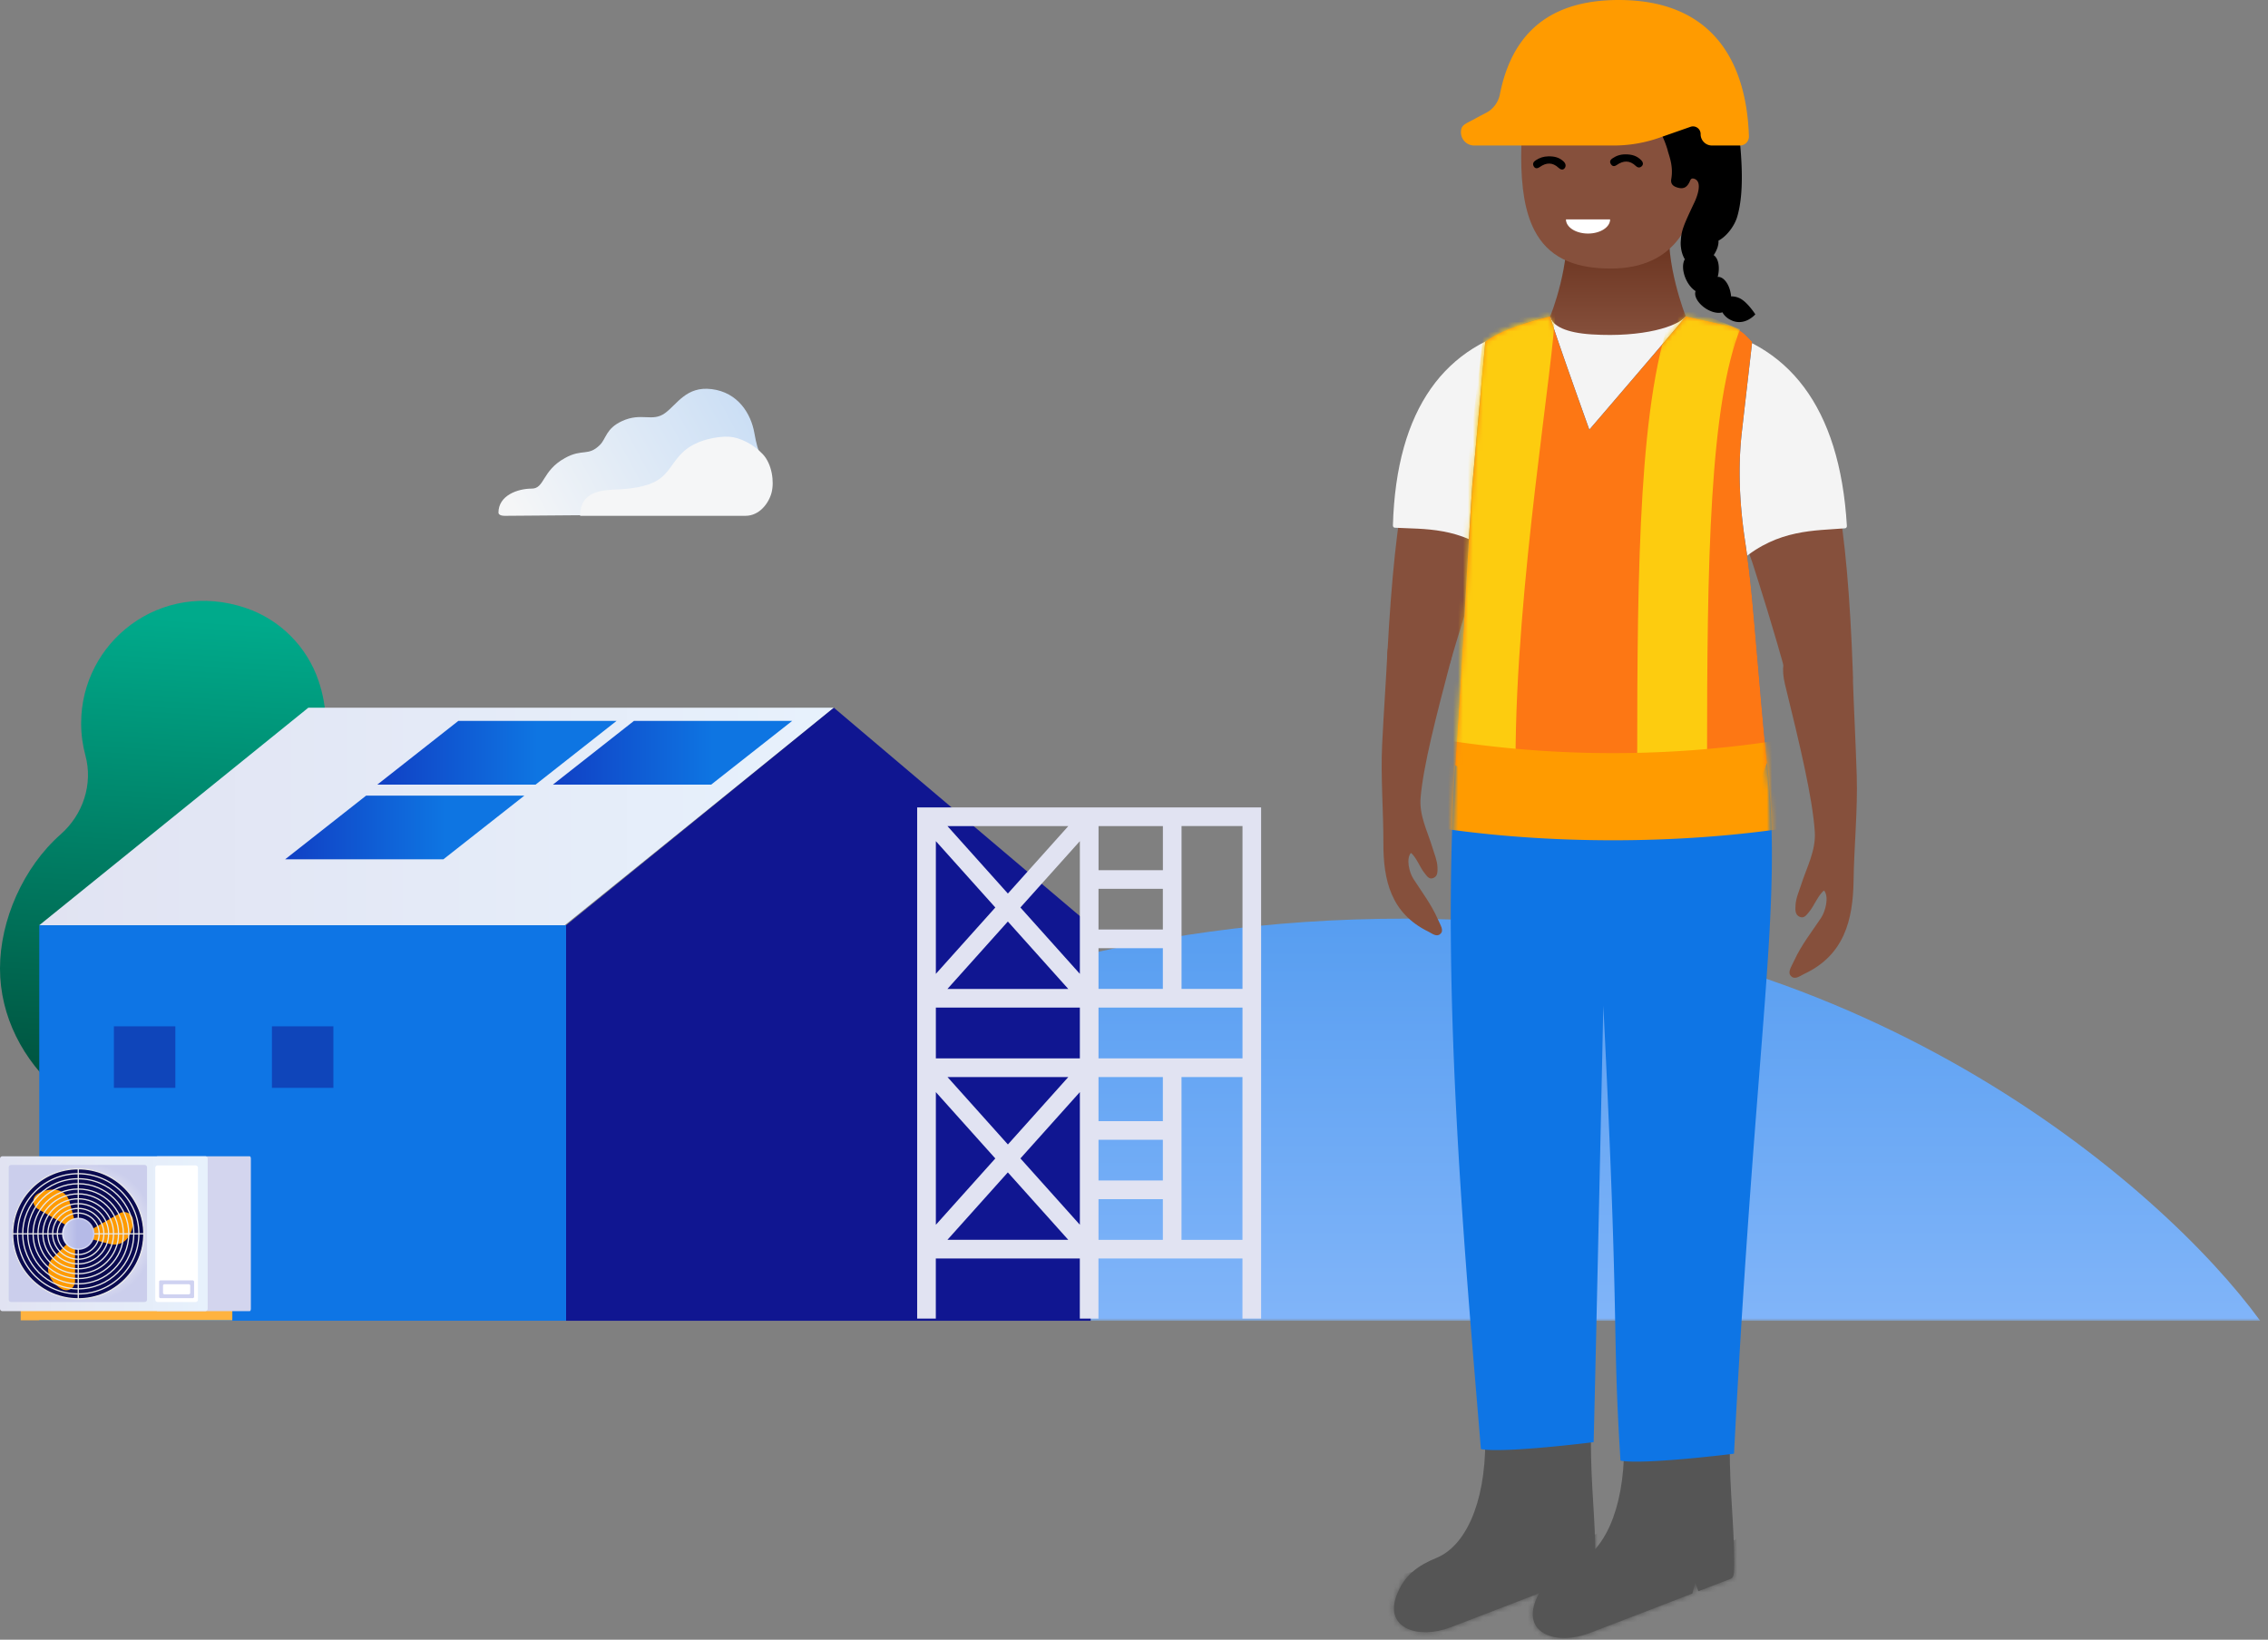
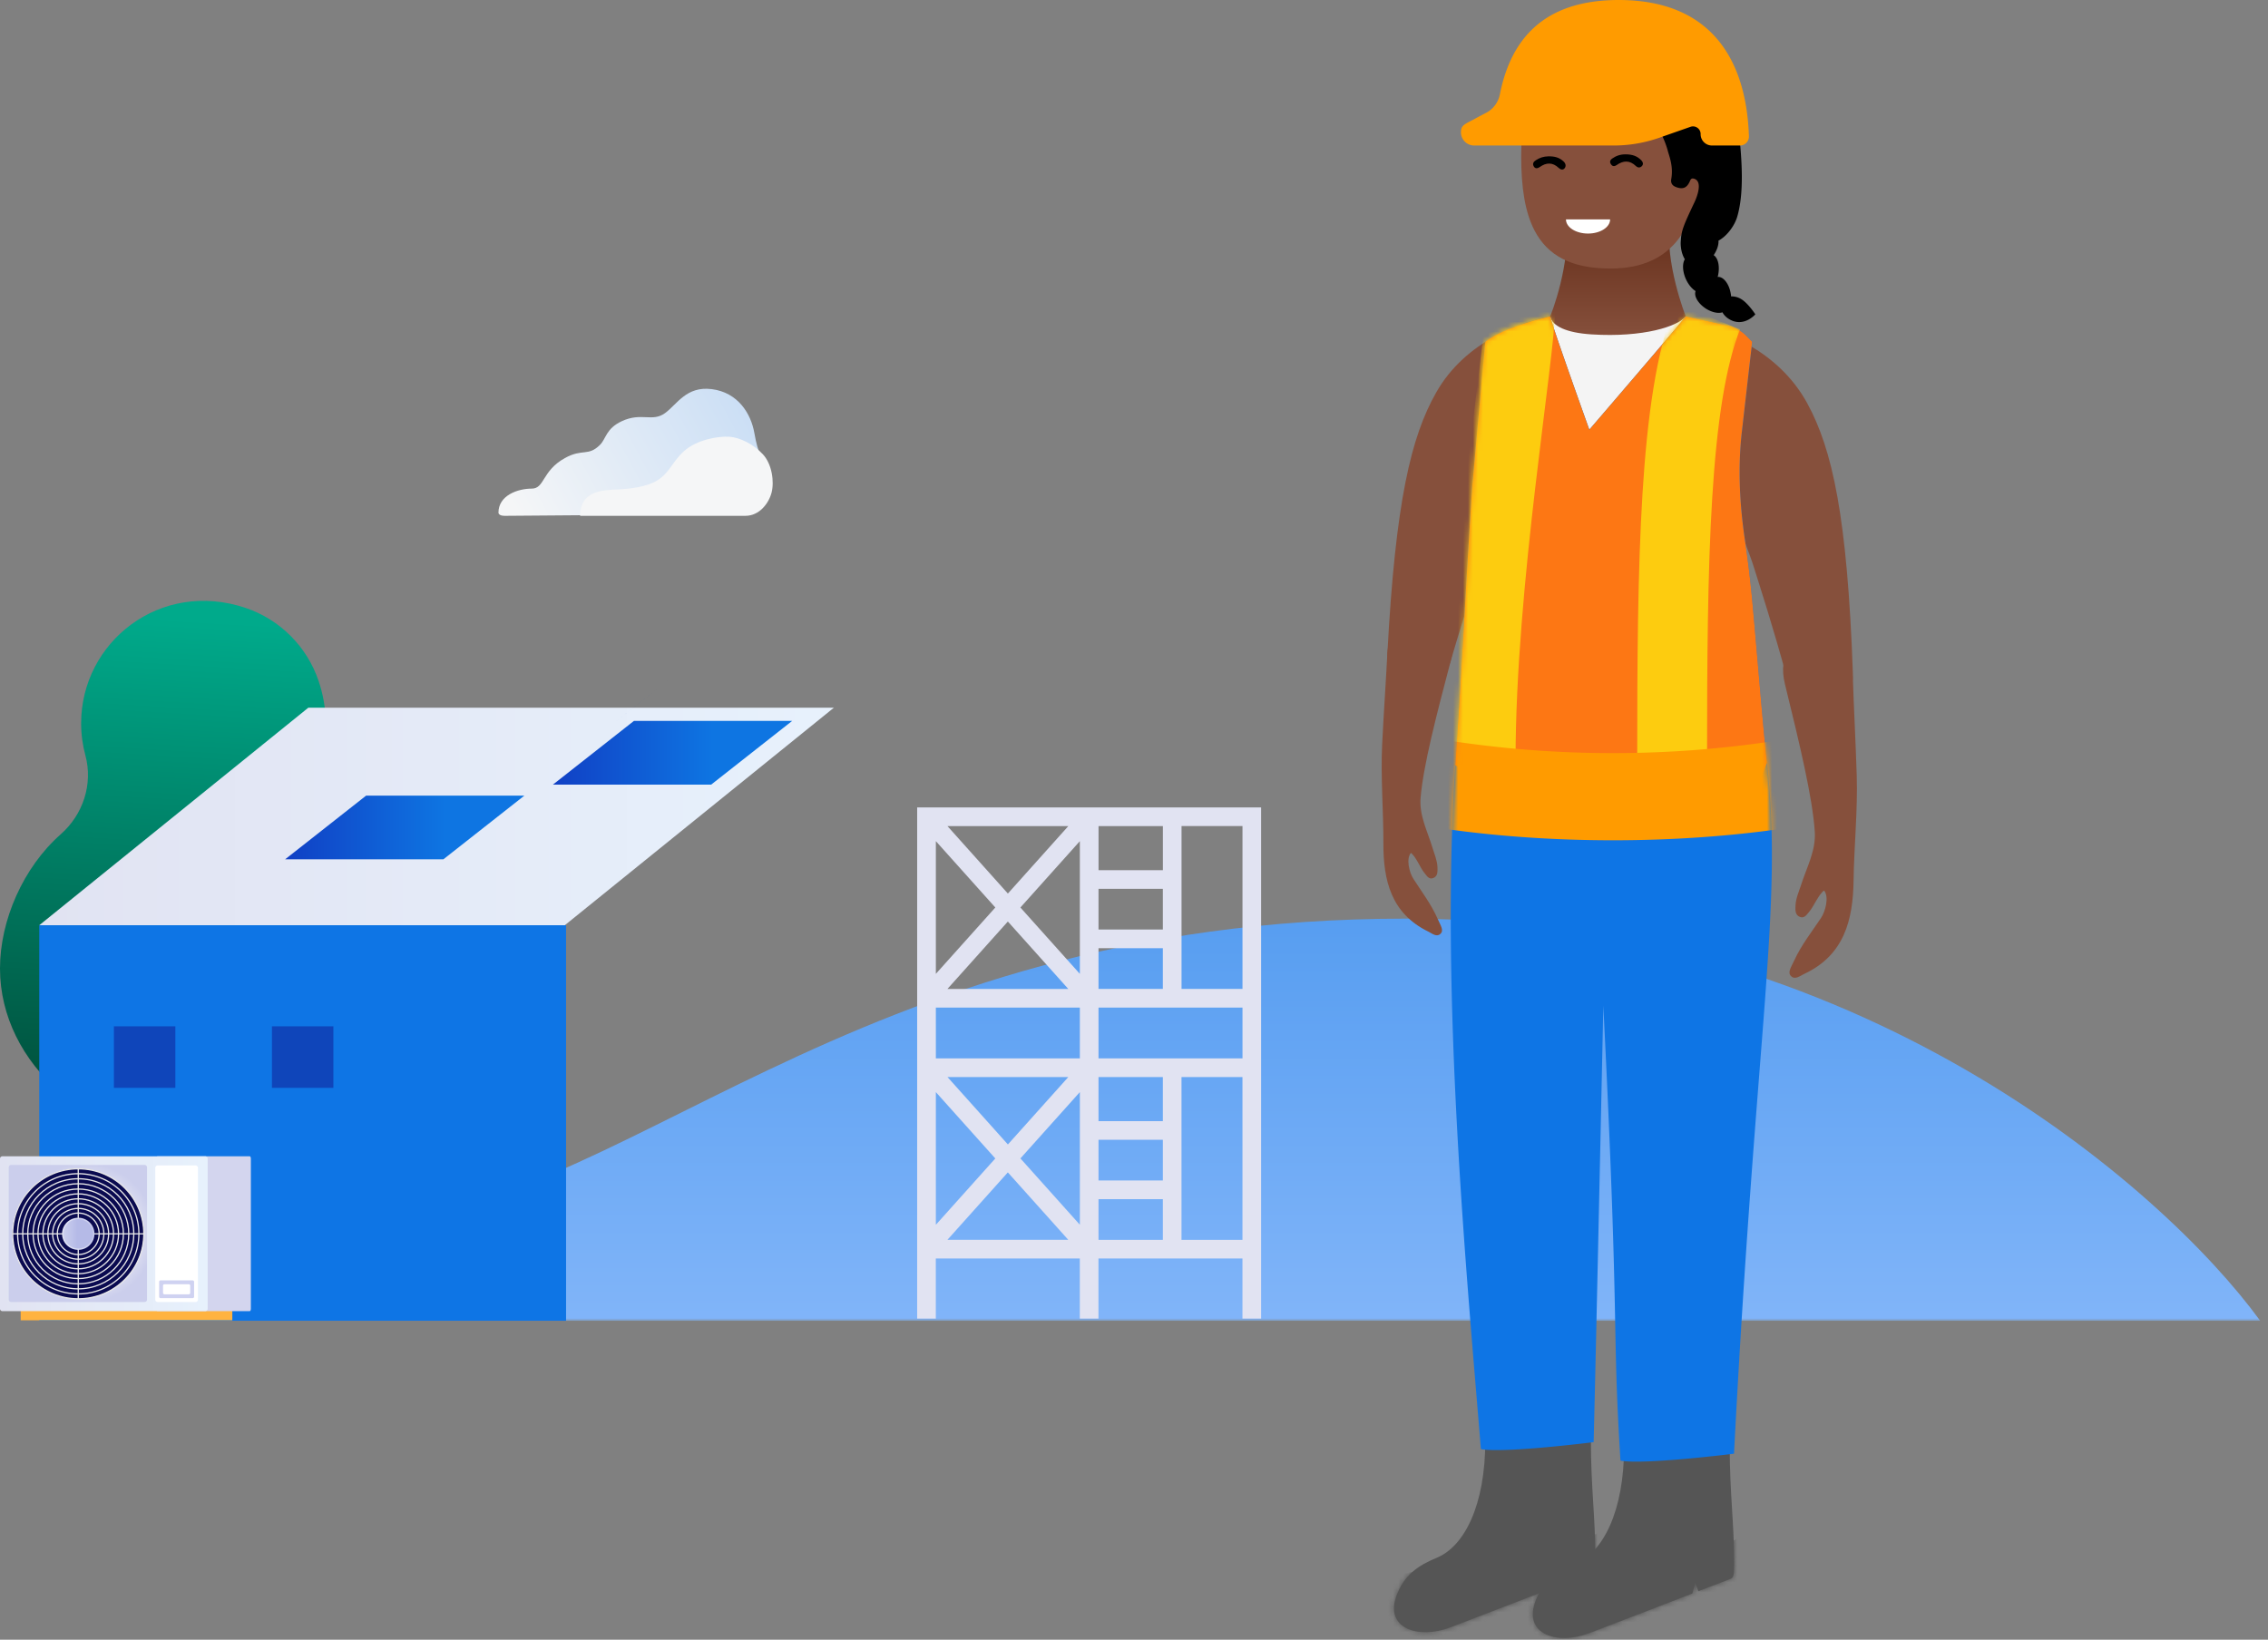
<svg xmlns="http://www.w3.org/2000/svg" width="455" height="329" fill="none">
  <rect width="100%" height="100%" fill="#808080" stroke="none" />
  <mask id="a" style="mask-type:alpha" maskUnits="userSpaceOnUse" x="35" y="88" width="420" height="177">
    <path fill="#D9D9D9" d="M35 88h420v177H35z" />
  </mask>
  <g mask="url(#a)">
    <path d="M282.086 184.316c90.136 0 151.786 53.789 171.344 80.684H-389c37.84-62.754 107.568-125.935 235.97-125.935 128.401 0 173.895 105.871 225.34 105.871 51.446 0 97.105-60.62 209.776-60.62z" fill="url(#paint0_linear_1240_10142)" />
  </g>
  <path d="M43.29 207.884h-4.962a.442.442 0 00-.442.442v53.181c0 .244.198.442.442.442h4.962a.442.442 0 00.443-.442v-53.181a.442.442 0 00-.443-.442z" fill="#1224B4" />
  <path d="M64.467 151.645c1.267-4.605 1.227-9.758-.555-15.031-2.316-6.864-7.746-12.309-14.608-14.628-17.137-5.787-33.026 6.819-33.026 23.138 0 2.227.297 4.387.852 6.435 1.563 5.762-.469 11.893-4.95 15.838C4.666 174.017 0 184.648 0 194.32c0 19.147 18.271 35.242 40.811 35.242s40.812-16.095 40.812-35.242c0-9.752-4.745-20.488-12.38-27.095-4.44-3.839-6.334-9.917-4.776-15.58z" fill="url(#paint1_linear_1240_10142)" />
  <path d="M167.289 142H61.852L7.875 185.645h105.43L167.289 142z" fill="url(#paint2_linear_1240_10142)" />
  <path d="M105.197 159.635H73.451L57.196 172.42h31.748l16.253-12.785z" fill="url(#paint3_linear_1240_10142)" />
-   <path d="M123.692 144.646H91.947l-16.255 12.785h31.747l16.253-12.785z" fill="url(#paint4_linear_1240_10142)" />
+   <path d="M123.692 144.646H91.947h31.747l16.253-12.785z" fill="url(#paint4_linear_1240_10142)" />
  <path d="M158.922 144.646h-31.745l-16.255 12.785h31.747l16.253-12.785z" fill="url(#paint5_linear_1240_10142)" />
-   <path fill-rule="evenodd" clip-rule="evenodd" d="M113.564 185.645L167.288 142l51.523 43.645V265H113.563v-79.355h.001z" fill="#101691" />
  <path d="M113.564 185.645H7.875V265h105.689v-79.355z" fill="#0E75E5" />
  <path opacity=".5" d="M35.178 205.925h-12.33v12.344h12.33v-12.344zM66.885 205.925h-12.33v12.344h12.33v-12.344z" fill="#101691" />
  <path d="M46.607 262.921H4.15v1.986h42.457v-1.986z" fill="#FFB340" />
  <path d="M31.345 232.483c0-.267.099-.483.221-.483h18.54c.123 0 .222.216.222.483v30.109c0 .266-.1.482-.222.482h-18.54c-.122 0-.221-.216-.221-.482v-30.109z" fill="#D3D5EE" />
  <path d="M0 232.483c0-.267.218-.483.487-.483h40.69c.268 0 .486.216.486.483v30.109a.484.484 0 01-.487.482H.486a.485.485 0 01-.486-.482v-30.109z" fill="url(#paint6_linear_1240_10142)" />
  <path d="M1.752 234.219c0-.266.218-.482.487-.482h26.77c.268 0 .486.216.486.482v26.539a.484.484 0 01-.486.482H2.239a.485.485 0 01-.487-.482v-26.539z" fill="url(#paint7_radial_1240_10142)" />
  <path d="M31.15 234.317v26.441c0 .267.218.483.487.483h7.592a.485.485 0 00.487-.483v-26.441a.485.485 0 00-.487-.483h-7.592a.485.485 0 00-.487.483z" fill="#fff" />
  <path d="M15.667 260.598c7.269 0 13.161-5.842 13.161-13.049 0-7.206-5.892-13.048-13.161-13.048-7.27 0-13.162 5.842-13.162 13.048 0 7.207 5.893 13.049 13.162 13.049z" fill="#0A0A50" />
-   <path d="M14.52 249.52a3.38 3.38 0 01-.153-.094c-.047-.033-.094-.066-.139-.102a1.885 1.885 0 01-.283-.278 2.208 2.208 0 01-.147.166l-3.148 3.121a3.323 3.323 0 00-.95 1.816 3.288 3.288 0 00.303 2.023 5.813 5.813 0 002.482 2.51c.28.149.597.215.913.195a1.72 1.72 0 00.883-.305c.494-.355.783-.928.772-1.533v-7.038c0-.093-.008-.187-.025-.28a2.085 2.085 0 01-.503-.201h-.005z" fill="#FF9B00" />
  <path d="M17.295 247.703c0 .955-.78 1.728-1.743 1.728a1.735 1.735 0 01-1.743-1.728c0-.955.78-1.728 1.743-1.728.963 0 1.743.773 1.743 1.728z" fill="#101690" />
-   <path d="M14.06 246.239a2.075 2.075 0 01.585-.413c.053-.025.105-.047.158-.069a2.072 2.072 0 01.389-.104 2.742 2.742 0 01-.072-.209l-1.152-4.266a3.34 3.34 0 00-3.03-2.475 5.884 5.884 0 00-3.433.876 1.683 1.683 0 00-.578.591c-.183.32-.26.686-.222 1.052.075.58.425 1.092.941 1.376l.625.358.214.123.219.127 5.097 2.917c.083.047.17.086.258.119v-.003zM25.685 243.365a1.874 1.874 0 00-1.724.105l-.616.352-.214.124-.22.127-5.096 2.917a1.583 1.583 0 00-.233.162c.047.174.075.353.075.532 0 .057 0 .118-.006.176a3.508 3.508 0 01-.02.17c-.01.072-.027.141-.044.212a4.17 4.17 0 01-.055.174c.075.011.147.024.22.044l4.302 1.142c.68.184 1.4.151 2.06-.094a3.34 3.34 0 001.616-1.271 5.758 5.758 0 00.952-3.386 1.69 1.69 0 00-.283-.88 1.73 1.73 0 00-.708-.606h-.006z" fill="#FF9B00" />
  <path d="M15.7 251.712c2.317 0 4.195-1.862 4.195-4.158 0-2.297-1.878-4.159-4.195-4.159s-4.195 1.862-4.195 4.159c0 2.296 1.878 4.158 4.195 4.158z" stroke="#E8E8E8" stroke-width=".25" stroke-miterlimit="10" />
  <path d="M15.7 252.647c2.836 0 5.136-2.28 5.136-5.092s-2.3-5.092-5.136-5.092c-2.837 0-5.136 2.28-5.136 5.092s2.3 5.092 5.136 5.092z" stroke="#E8E8E8" stroke-width=".25" stroke-miterlimit="10" />
  <path d="M15.7 253.596c3.365 0 6.093-2.705 6.093-6.042 0-3.336-2.728-6.041-6.093-6.041-3.366 0-6.094 2.705-6.094 6.041 0 3.337 2.728 6.042 6.094 6.042z" stroke="#E8E8E8" stroke-width=".25" stroke-miterlimit="10" />
  <path d="M15.7 254.578c3.912 0 7.084-3.144 7.084-7.024 0-3.879-3.172-7.023-7.084-7.023-3.913 0-7.085 3.144-7.085 7.023 0 3.88 3.172 7.024 7.085 7.024z" stroke="#E8E8E8" stroke-width=".25" stroke-miterlimit="10" />
  <path d="M15.7 255.569c4.465 0 8.084-3.588 8.084-8.014 0-4.427-3.62-8.015-8.084-8.015-4.465 0-8.084 3.588-8.084 8.015 0 4.426 3.62 8.014 8.084 8.014z" stroke="#E8E8E8" stroke-width=".25" stroke-miterlimit="10" />
  <path d="M15.7 256.541c5.006 0 9.064-4.023 9.064-8.986 0-4.963-4.058-8.986-9.064-8.986s-9.064 4.023-9.064 8.986c0 4.963 4.058 8.986 9.064 8.986z" stroke="#E8E8E8" stroke-width=".25" stroke-miterlimit="10" />
  <path d="M15.7 257.6c5.596 0 10.133-4.497 10.133-10.046 0-5.548-4.537-10.045-10.133-10.045-5.596 0-10.133 4.497-10.133 10.045 0 5.549 4.537 10.046 10.133 10.046z" stroke="#E8E8E8" stroke-width=".25" stroke-miterlimit="10" />
  <path d="M15.7 258.597c6.151 0 11.138-4.943 11.138-11.042 0-6.098-4.987-11.042-11.138-11.042s-11.138 4.944-11.138 11.042c0 6.099 4.987 11.042 11.138 11.042z" stroke="#E8E8E8" stroke-width=".25" stroke-miterlimit="10" />
  <path d="M15.7 259.615c6.718 0 12.165-5.4 12.165-12.061 0-6.66-5.447-12.06-12.165-12.06-6.719 0-12.165 5.4-12.165 12.06 0 6.661 5.446 12.061 12.165 12.061z" stroke="#E8E8E8" stroke-width=".25" stroke-miterlimit="10" />
  <path d="M15.7 260.598c7.266 0 13.156-5.84 13.156-13.043 0-7.203-5.89-13.043-13.156-13.043-7.266 0-13.157 5.84-13.157 13.043 0 7.203 5.89 13.043 13.157 13.043zM15.7 234.512v26.086M2.543 247.554h26.313" stroke="#E8E8E8" stroke-width=".25" stroke-miterlimit="10" />
  <path d="M15.7 250.777c1.795 0 3.25-1.443 3.25-3.223 0-1.78-1.455-3.222-3.25-3.222-1.796 0-3.251 1.442-3.251 3.222s1.455 3.223 3.25 3.223z" fill="url(#paint8_linear_1240_10142)" />
  <path d="M15.7 250.496c1.639 0 2.967-1.318 2.967-2.943 0-1.624-1.328-2.942-2.967-2.942-1.64 0-2.968 1.318-2.968 2.942 0 1.625 1.329 2.943 2.968 2.943z" fill="url(#paint9_linear_1240_10142)" />
  <path d="M31.928 257.187c0-.159.131-.289.292-.289h6.425a.29.29 0 01.292.289v2.992c0 .16-.13.29-.292.29H32.22a.291.291 0 01-.292-.29v-2.992z" fill="#CFD2F1" />
  <path d="M32.708 257.959a.29.29 0 01.291-.289h4.868a.29.29 0 01.292.289v1.448a.29.29 0 01-.292.289H33a.29.29 0 01-.292-.289v-1.448z" fill="#fff" />
  <path d="M142.746 78.07c5.339.654 7.908 4.975 8.575 8.73.881 4.974 1.409 3.964 2.363 7.397.563 2.021.955 5.854-.636 7.251-1.595 1.398-3.981 1.56-5.591 1.63.081.066-44.438.418-46.188.418-1.269 0-1.269-.589-1.269-.643 0-3.453 3.857-4.816 6.67-4.816 2.611 0 2.033-3.569 6.654-6.128 3.57-1.978 4.644-.259 7.05-2.659 1.238-1.235 1.183-3.248 4.35-4.734 3.977-1.863 6.13.251 8.71-1.642 2.425-1.777 4.264-5.423 9.308-4.804h.004z" fill="url(#paint10_linear_1240_10142)" />
  <path d="M146.298 87.629c2.015.121 4.821 1.413 6.786 3.562 1.779 1.943 2.281 5.44 1.705 7.659-.545 2.096-2.415 4.646-5.232 4.646h-33.178c0-4.906 4.351-5.168 7.215-5.274 2.93-.105 6.285-.603 8.223-1.805 2.572-1.59 2.989-3.712 5.386-5.882 2.553-2.311 6.826-3.04 9.091-2.906h.004z" fill="#F5F6F7" />
  <path d="M314.132 44.44h20.91c-1.181 8.083 3.144 19.029 3.144 19.029l.127 10.525h-27.43l.085-10.525c.105.02 4.346-10.925 3.164-19.03z" fill="url(#paint11_linear_1240_10142)" />
  <path d="M323.122 8.971c14.899 0 17.943 10.045 17.943 22.456 0 6.466-1.175 12.28-4.22 16.38-2.806 3.777-7.199 6.076-13.723 6.076-7.872 0-12.636-2.583-15.268-7.637-1.913-3.667-2.675-8.635-2.675-14.819 0-12.39 3.045-22.456 17.943-22.456z" fill="#86503C" />
  <path d="M323.435 31.81c.78-.547 1.603-.842 2.658-.842 1.308 0 2.321.295 3.207 1.221.296.316.444.737.106 1.116-.38.42-.844.358-1.203.02-1.266-1.22-2.553-1.136-3.903-.189-.401.274-.781.274-1.076-.126-.359-.484-.232-.884.211-1.2zM308.117 32.147c.781-.505 1.54-.758 2.532-.779 1.224-.02 2.194.232 3.038 1.032.401.379.549.905.211 1.347-.337.442-.823.295-1.202-.063-1.224-1.158-2.49-1.095-3.798-.168-.422.294-.887.378-1.182-.106-.316-.526-.105-.947.401-1.263z" fill="#000" />
  <path d="M314.157 44.019c0 1.579 1.983 2.842 4.431 2.842 2.447 0 4.431-1.263 4.431-2.842h-8.862z" fill="#fff" />
  <path d="M339.709 40.735c-1.582 0-2.865-2.052-2.865-4.584 0-2.533 1.283-4.585 2.865-4.585 1.583 0 2.865 2.052 2.865 4.585 0 2.532-1.282 4.584-2.865 4.584z" fill="#86503C" />
  <path d="M348.629 24.525c.941 7.71 1.259 14.305-.112 18.96-.557 1.89-2.123 3.931-3.762 4.803.067.819-.275 1.882-.96 2.907.913.595 1.278 2.309.854 4.174-.013.065-.046.135-.057.2 1.07-.127 2.218 1.246 2.585 3.128.059.267.093.518.107.772a3.705 3.705 0 012.011.53c1.441.864 2.853 3.072 2.853 3.072s-2.308 2.72-5.256.958c-.603-.362-1.053-.832-1.34-1.366-.854.288-2.192.004-3.414-.805-1.525-1.023-2.348-2.502-1.968-3.447-.747-.472-1.486-1.348-1.986-2.489-.658-1.524-.698-3.048-.179-3.906-.384-.628-.667-1.438-.774-2.358a6.271 6.271 0 01-.024-1.444c.104-1.979.612-3.153 2.741-7.647.38-.8 1.794-4.168-.105-4.715-.633-.19-.739.336-.908.694-.485.968-1.118 1.432-2.299 1.116-.992-.274-1.52-.737-1.351-1.747.485-2.737-.548-4.884-.738-5.831-.676-2.27-1.57-3.974-2.579-5.244-3.726-4.692 16.047-5.306 16.656-.313l.005-.002z" fill="#000" />
  <path d="M295.75 23.912c.485-.273 1.35-.736 2.447-1.305a5.337 5.337 0 002.701-3.662C303.093 7.873 309.697 0 324.741 0c18.61 0 25.615 12.082 26.121 27.323a1.8 1.8 0 01-1.814 1.873h-5.592c-1.266 0-2.3-1.032-2.279-2.295 0-1.073-1.055-1.81-2.046-1.452l-6.309 2.21a27.622 27.622 0 01-9.052 1.537h-28.02a2.658 2.658 0 01-2.659-2.652c0-1.432.718-1.6 2.659-2.632z" fill="#FF9B00" />
  <path d="M321.574 195.653c2.365 25.268 9.883 103.01 8.497 107.088-.785 2.519-6.06 8.704-11.151 13.545 6.933-1.353 21.84-9.236 27.687-14.311-.545-1.975-.992-4.587-.992-7.202 0-31.18 3.941-59.728 5.709-81.839.623-7.773 6.147-32.555 2.682-60.147h-36.34s1.543 17.598 3.908 42.866z" fill="#86503C" />
  <path d="M293.657 194.512c2.365 25.268 9.883 103.011 8.497 107.088-.785 2.52-6.06 8.704-11.151 13.545 6.933-1.353 21.84-9.236 27.687-14.311-.545-1.975-.992-4.587-.992-7.201 0-31.181 3.568-112.833 8.391-140.846h-33.675s-1.124 16.457 1.241 41.725h.002zM351.649 113.159c1.51 4.792 4.013 12.484 6.883 22.99 2.364 8.655 13.534 8.663 13.183-1.173-1.115-31.293-4.111-44.823-9.143-54.05-5.951-10.91-17.474-14.861-23.269-16.15 0 18.8 10.835 43.589 12.346 48.381v.002z" fill="#86503C" />
-   <path d="M341.303 65.544s4.091 27.53 8.079 46.857c7.34-6.245 14.761-5.901 20.743-6.399.249-.011.403-.233.391-.482-1.409-23.97-11.829-36.977-29.213-39.976z" fill="#F4F4F4" />
  <path d="M292.417 152.335c.626-13.029 2.224-26.802 3.569-38.91 1.345-12.108 10.658-40.056 14.816-49.501.401 1.938 3.346 3.273 8.386 3.59 10.332.648 17.043-1.63 18.555-3.59 4.139 9.143 11.61 35.588 12.632 49.501 1.023 13.912 1.858 29.744 3.009 38.91h-60.967zM358.085 137.242c3.017 12.297 5.524 22.748 5.988 29.569.275 3.81-1.603 7.177-2.722 10.672-.443 1.368-1.055 2.694-1.139 4.147-.042.905-.127 1.936.865 2.336.971.4 1.435-.547 1.962-1.137.718-.8 1.92-3.557 2.912-4.146 1.034 1.305.253 4.188-.633 5.515-1.857 2.778-3.924 5.388-5.359 8.504-.633 1.389-1.435 2.42-.612 3.178.781.758 1.793-.084 2.553-.442 8.06-3.747 9.853-10.819 9.959-18.797.084-6.462.852-14.226.633-21.029-.23-7.193-.584-13.688-.779-19.582-.316-9.58-16.643-11.085-13.626 1.212h-.002z" fill="#86503C" />
  <path d="M298.173 110.191c-1.546 4.623-4.106 12.041-7.066 22.185-2.439 8.354-13.274 8.173-12.767-1.36 1.612-30.335 4.747-43.409 9.786-52.273 5.956-10.48 17.206-14.118 22.851-15.271-.319 18.237-11.255 42.097-12.802 46.722l-.002-.003z" fill="#86503C" />
-   <path d="M306.877 65.51s-3.222 27.035-6.576 46.045c-7.353-5.899-14.599-5.353-20.463-5.671-.244-.004-.4-.217-.396-.46.681-23.477 10.522-36.49 27.435-39.913z" fill="#F4F4F4" />
  <path d="M291.103 132.376c-3.032 11.491-5.556 21.258-6.104 27.651-.321 3.57 1.386 6.761 2.38 10.059.392 1.291.945 2.545 1 3.911.025.851.086 1.819-.85 2.179-.918.36-1.338-.537-1.823-1.099-.661-.762-1.743-3.37-2.665-3.938-.992 1.208-.306 3.928.504 5.186 1.696 2.638 3.595 5.122 4.889 8.069.572 1.313 1.306 2.294.521 2.993-.745.699-1.682-.107-2.388-.457-7.504-3.648-9.069-10.314-9.037-17.802.027-6.066-.566-13.364-.249-19.744.335-6.747.772-12.836 1.052-18.366.456-8.984 15.8-10.131 12.768 1.36l.002-.002z" fill="#86503C" />
  <path d="M338.208 63.47c-1.527 1.98-8.45 4.28-18.888 3.626-5.094-.32-7.925-1.67-8.33-3.627v26.582h27.218V63.469z" fill="#F4F4F4" />
  <path d="M319.161 289.012c0 9.262.886 15.493.886 23.176 0 2.147 0 3.157-.654 3.41-.654.253-6.511 2.496-6.511 2.496l-.646-1.749-.559 2.213s-15.454 5.984-20.747 7.984c-6.402 2.418-13.184.202-10.774-6.362 1.536-4.184 4.406-6.11 8.066-7.617 5.531-2.276 9.757-10.477 9.757-23.551 3.502 1.263 16.287 1.263 21.182 0z" fill="#555" />
  <mask id="b" style="mask-type:luminance" maskUnits="userSpaceOnUse" x="279" y="289" width="42" height="39">
    <path d="M319.159 289.012c0 9.262.886 15.493.886 23.176 0 2.147 0 3.157-.654 3.41-.654.253-6.511 2.496-6.511 2.496l-.646-1.749-.559 2.213s-15.454 5.984-20.747 7.984c-6.402 2.418-13.183.202-10.774-6.362 1.536-4.184 4.406-6.11 8.066-7.617 5.531-2.276 9.757-10.477 9.757-23.551 3.502 1.263 16.287 1.263 21.182 0z" fill="#fff" />
  </mask>
  <g mask="url(#b)">
    <path d="M319.96 307.889c-6.587 2.4-15.457 8.759-25.21 12.559-1.783.694-3.815.046-4.844-1.564-1.363-2.135-3.731-4.111-7.52-3.295-3.285.71-5.44 5.673-3.832 9.056 1.608 3.383 3.218 4.185 16.49 4.185 13.271 0 28.729-1.147 28.729-11.866 0-10.718-2.214-9.658-3.815-9.075h.002z" fill="#555" />
  </g>
  <path d="M347.009 290.18c0 9.262.886 15.493.886 23.176 0 2.147 0 3.157-.654 3.41-.654.252-6.512 2.496-6.512 2.496l-.645-1.749-.559 2.212s-15.454 5.985-20.748 7.985c-6.401 2.418-13.183.202-10.773-6.362 1.536-4.184 4.405-6.11 8.066-7.617 5.53-2.276 9.757-10.477 9.757-23.551 3.502 1.263 16.286 1.263 21.182 0z" fill="#555" />
  <mask id="c" style="mask-type:luminance" maskUnits="userSpaceOnUse" x="307" y="290" width="41" height="39">
    <path d="M347.012 290.18c0 9.262.887 15.492.887 23.175 0 2.147 0 3.158-.655 3.41-.654.253-6.511 2.497-6.511 2.497l-.646-1.749-.559 2.212s-15.453 5.984-20.747 7.984c-6.402 2.419-13.183.202-10.773-6.361 1.536-4.185 4.405-6.111 8.066-7.618 5.53-2.275 9.756-10.476 9.756-23.55 3.503 1.263 16.287 1.263 21.182 0z" fill="#fff" />
  </mask>
  <g mask="url(#c)">
    <path d="M347.814 309.059c-6.588 2.4-15.458 8.759-25.21 12.559a4.019 4.019 0 01-4.845-1.564c-1.363-2.135-3.73-4.111-7.519-3.295-3.286.71-5.44 5.673-3.832 9.056 1.608 3.383 3.218 4.185 16.489 4.185 13.272 0 28.729-1.148 28.729-11.866 0-10.719-2.213-9.658-3.814-9.075h.002z" fill="#555" />
  </g>
  <path d="M295.367 97.418l2.611-28.847c-.012.114 2.143-2.449 13.002-5.1v.017c.002-.006.007-.01.009-.017.405 1.958 7.855 22.738 7.855 22.738s17.836-20.757 19.363-22.738l8.471 1.877a7.344 7.344 0 013.639 2.01l1.198 1.213-2.06 17.982c-.832 7.262-.466 14.597.609 21.827a216.39 216.39 0 011.451 11.942c1.173 12.718 2.135 25.136 2.971 32.711 3.226 29.27-2.119 51.991-6.613 138.642 0 0-18.03 2.261-22.779 1.396-1.739-27.856-.127-25.178-3.439-91.318 0 0-1.406 66.654-1.944 87.604 0 0-17.867 2.261-22.619 1.396-2.662-32.913-8.228-90.661-5.129-137.227 1.433-21.53 2.262-38.938 3.406-56.104l-.002-.004z" fill="#0E75E5" />
  <path d="M295.367 97.418l2.611-28.847c-.011.114 2.143-2.449 13.003-5.1v.017c.002-.006.006-.01.008-.017.405 1.958 7.855 22.738 7.855 22.738s17.836-20.757 19.364-22.738l8.471 1.877a7.345 7.345 0 013.638 2.01l1.199 1.213-2.06 17.982c-.832 7.262-.467 14.597.609 21.827a217.352 217.352 0 011.45 11.942c1.173 12.718 2.135 25.136 2.971 32.711l-2.97 7.681s-16.191 1.396-22.78 1.396h-7.799s-13.004-.531-17.755-1.396l-11.218-7.188c1.432-21.53 2.261-38.938 3.405-56.104l-.002-.004z" fill="#FD7714" />
  <mask id="d" style="mask-type:luminance" maskUnits="userSpaceOnUse" x="291" y="63" width="65" height="231">
    <path d="M295.368 97.418l2.305-28.54s3.062-3.368 13.309-5.406v.017c.002-.007.006-.011.008-.017.405 1.957 7.856 22.738 7.856 22.738s17.835-20.757 19.363-22.738c18.679 4.047 6.827-.505 10.587 17.038l-.594 17.001c1.42 7.325 2.607 15.15 3.314 22.812 1.173 12.718 2.136 25.135 2.971 32.711 3.226 29.269-2.118 51.99-6.612 138.641 0 0-18.03 2.261-22.78 1.396-1.738-27.855-.126-25.177-3.439-91.318 0 0-1.405 66.654-1.943 87.605 0 0-17.867 2.261-22.619 1.395-2.663-32.913-8.229-90.661-5.129-137.227 1.432-21.529 2.262-38.937 3.405-56.103l-.002-.005z" fill="#fff" />
  </mask>
  <g mask="url(#d)">
    <path d="M342.589 63.47c-6.701 16.726-7.13 49.443-7.13 89.132M305.02 61.225c0 9.795-7.98 55.372-7.98 91.377" stroke="#FDCC0F" stroke-width="14.014" stroke-miterlimit="10" />
    <path d="M288.241 166.062c22.344 3.378 48.381 3.378 70.726 0-.332-2.093-2.501-15.318-2.834-17.411a217.083 217.083 0 01-65.137 0l-2.755 17.411z" fill="#FF9B00" />
  </g>
  <path d="M184 162v102.568h3.741V252.51h28.888v12.058h3.742V252.51h28.888v12.058H253V162h-69zm65.266 36.415h-12.229v-32.669h12.229v32.669zm-28.887 0v-8.165h12.909v8.165h-12.909zm12.909-11.911h-12.909v-8.165h12.909v8.165zm-16.651 8.894l-11.928-13.313 11.928-13.314v26.627zm-2.317 3.025h-24.245l12.118-13.527 12.119 13.527h.008zm-26.571 13.934v-10.188h28.888v10.188h-28.896.008zm26.571 3.746l-12.119 13.527-12.118-13.527h24.244-.007zm18.976-41.503h-12.909v-8.846h12.909v8.846zm-31.103 4.681l-12.118-13.527h24.245l-12.119 13.527h-.008zm-2.515 2.804l-11.929 13.313v-26.627l11.929 13.314zm0 50.349l-11.929 13.313v-26.618l11.929 13.313v-.008zm2.515 2.803l12.119 13.527h-24.245l12.118-13.527h.008zm2.516-2.803l11.928-13.313v26.618l-11.928-13.313v.008zm15.67-3.738h12.909v8.165h-12.909v-8.165zm12.909-3.746h-12.909v-8.847h12.909v8.847zm-12.909-12.593v-10.188h28.887v10.188h-28.887zm0 28.25h12.909v8.165h-12.909v-8.165zm16.65 8.165v-32.661h12.23v32.661h-12.23z" fill="#E1E3F2" />
  <defs>
    <linearGradient id="paint0_linear_1240_10142" x1="32" y1="326" x2="32" y2="43" gradientUnits="userSpaceOnUse">
      <stop stop-color="#A0C6FF" />
      <stop offset="1" stop-color="#0E75E2" />
    </linearGradient>
    <linearGradient id="paint1_linear_1240_10142" x1="38.535" y1="232.621" x2="44.965" y2="124.709" gradientUnits="userSpaceOnUse">
      <stop stop-color="#004633" />
      <stop offset="1" stop-color="#00AA8B" />
    </linearGradient>
    <linearGradient id="paint2_linear_1240_10142" x1="165.043" y1="163.823" x2="7.875" y2="163.823" gradientUnits="userSpaceOnUse">
      <stop stop-color="#E7F1FC" />
      <stop offset="1" stop-color="#E1E3F2" />
    </linearGradient>
    <linearGradient id="paint3_linear_1240_10142" x1="40.62" y1="166.027" x2="89.333" y2="166.027" gradientUnits="userSpaceOnUse">
      <stop stop-color="#1224B5" />
      <stop offset="1" stop-color="#0E75E2" />
    </linearGradient>
    <linearGradient id="paint4_linear_1240_10142" x1="59.116" y1="151.038" x2="107.828" y2="151.038" gradientUnits="userSpaceOnUse">
      <stop stop-color="#1224B5" />
      <stop offset="1" stop-color="#0E75E2" />
    </linearGradient>
    <linearGradient id="paint5_linear_1240_10142" x1="94.346" y1="151.038" x2="143.058" y2="151.038" gradientUnits="userSpaceOnUse">
      <stop stop-color="#1224B5" />
      <stop offset="1" stop-color="#0E75E2" />
    </linearGradient>
    <linearGradient id="paint6_linear_1240_10142" x1="41.076" y1="247.537" x2="0" y2="247.537" gradientUnits="userSpaceOnUse">
      <stop stop-color="#E7F1FC" />
      <stop offset="1" stop-color="#E1E3F2" />
    </linearGradient>
    <linearGradient id="paint8_linear_1240_10142" x1="12.446" y1="247.554" x2="22.995" y2="247.554" gradientUnits="userSpaceOnUse">
      <stop stop-color="#E4E6F5" />
      <stop offset="1" stop-color="#B5BAE7" />
    </linearGradient>
    <linearGradient id="paint9_linear_1240_10142" x1="9.609" y1="231.516" x2="15.544" y2="231.516" gradientUnits="userSpaceOnUse">
      <stop stop-color="#E4E6F5" />
      <stop offset="1" stop-color="#B5BAE7" />
    </linearGradient>
    <linearGradient id="paint10_linear_1240_10142" x1="107.426" y1="109.903" x2="153.168" y2="85.276" gradientUnits="userSpaceOnUse">
      <stop stop-color="#F5F6F7" />
      <stop offset="1" stop-color="#CADEF5" />
    </linearGradient>
    <linearGradient id="paint11_linear_1240_10142" x1="324.598" y1="73.994" x2="324.598" y2="44.44" gradientUnits="userSpaceOnUse">
      <stop offset=".21" stop-color="#86503C" />
      <stop offset="1" stop-color="#652E1A" />
    </linearGradient>
    <radialGradient id="paint7_radial_1240_10142" cx="0" cy="0" r="1" gradientUnits="userSpaceOnUse" gradientTransform="matrix(0 13.947 -14.069 0 17.07 247.39)">
      <stop offset=".36" stop-color="#E8EAF4" />
      <stop offset=".58" stop-color="#E4E7F3" />
      <stop offset=".79" stop-color="#DBDDF0" />
      <stop offset="1" stop-color="#CBCEEC" />
    </radialGradient>
  </defs>
</svg>